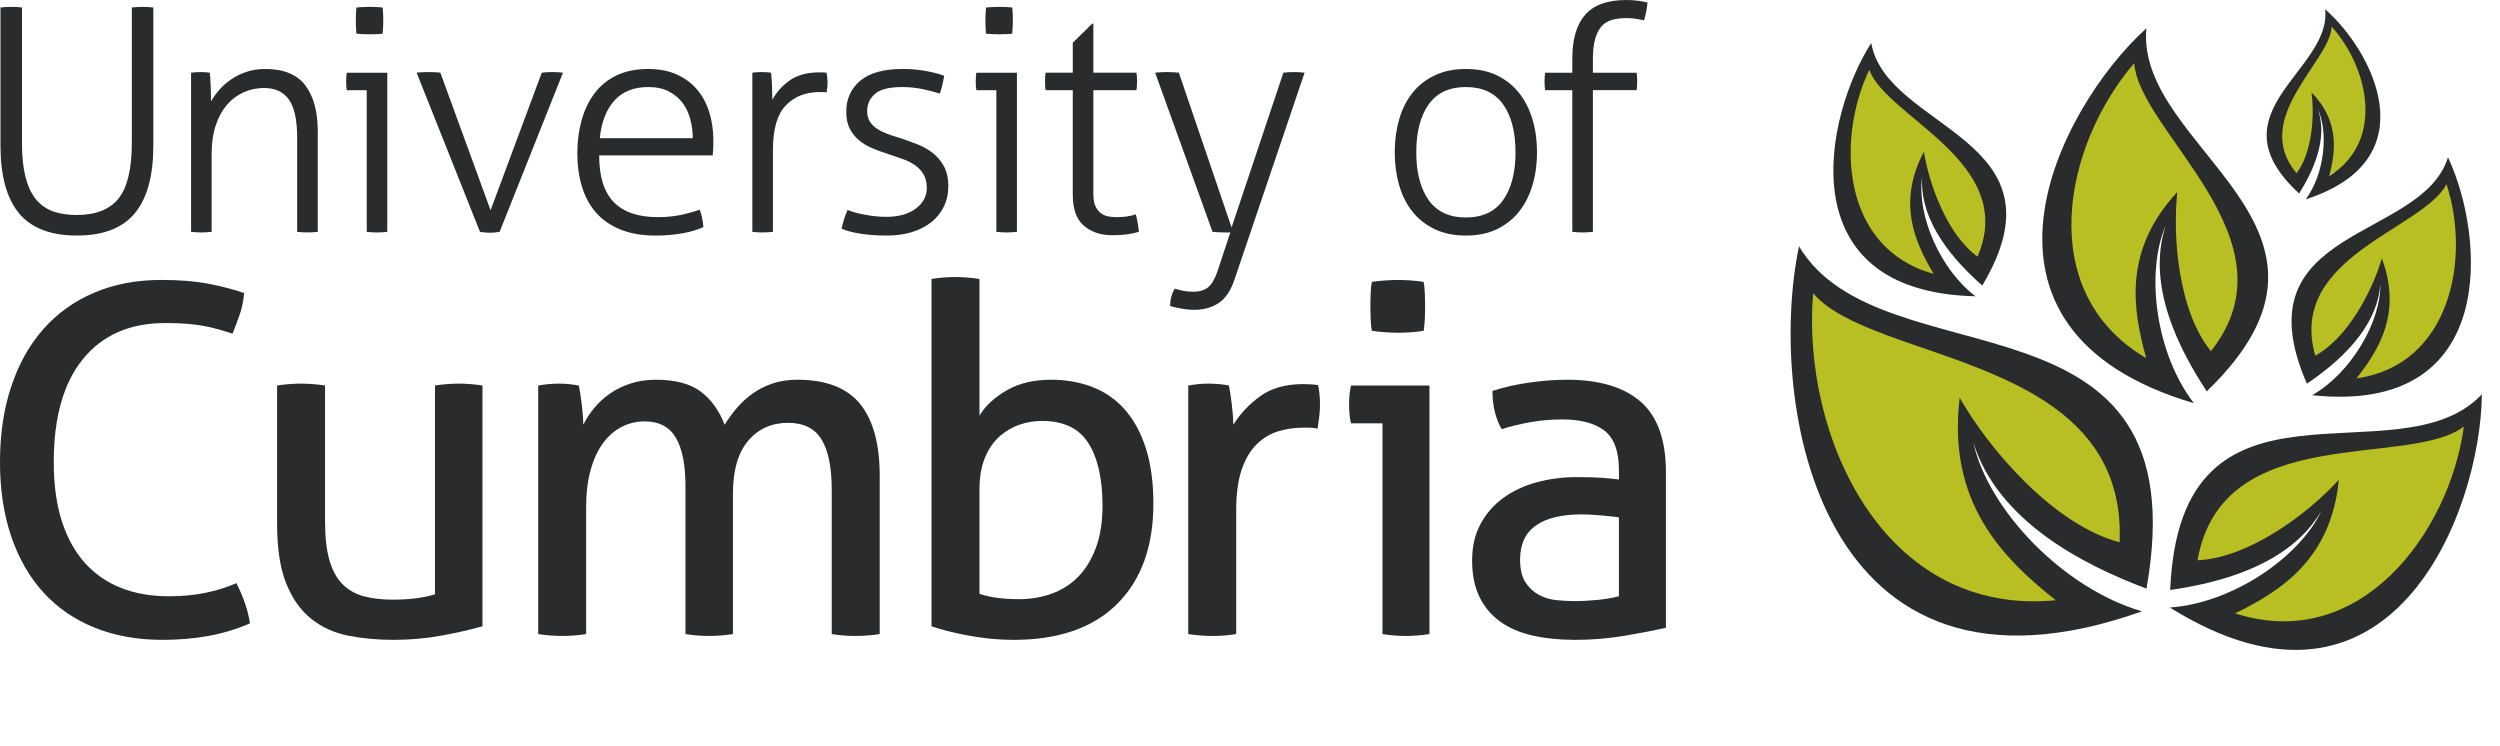
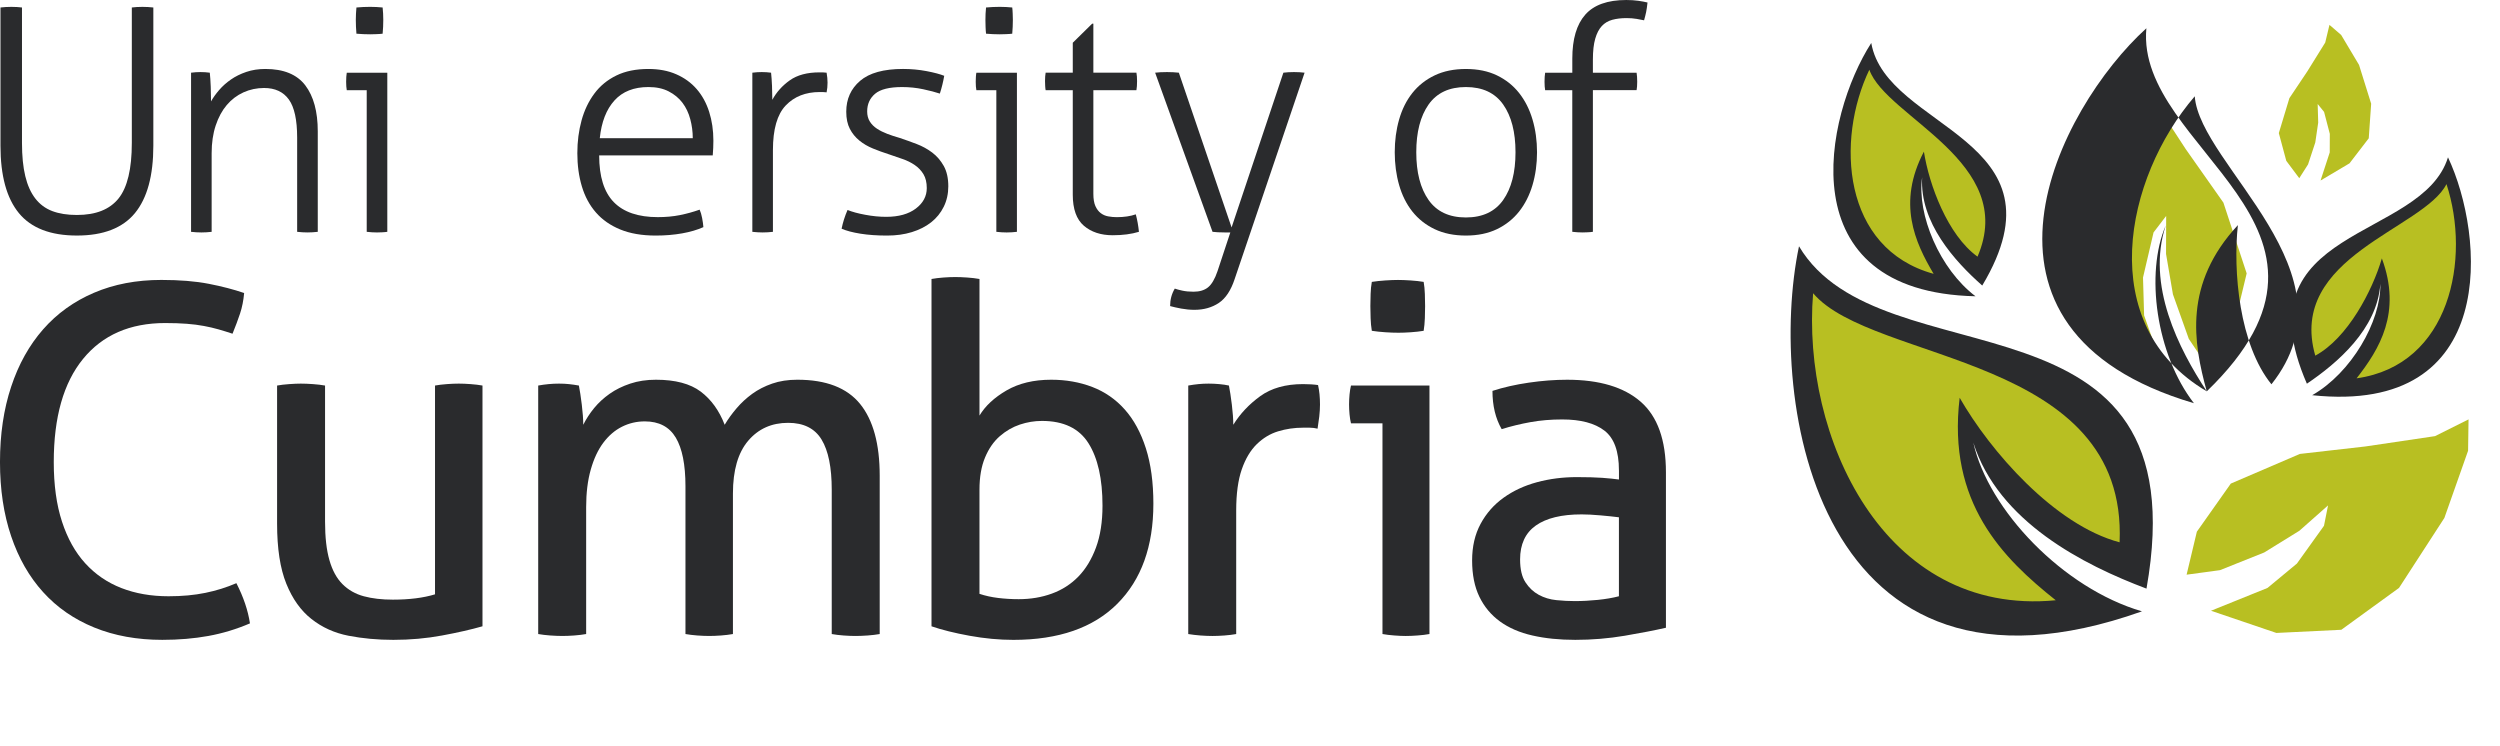
<svg xmlns="http://www.w3.org/2000/svg" width="300" height="89.5" version="1.1">
  <desc>Logo of University of Cumbria</desc>
  <g>
    <path fill="#b8bf22" fill-rule="nonzero" id="path18" d="m217.116,33.732l4.653,3.773l10.501,4.005l9.982,3.418l9.751,7.015l3.63,8.709l0.102,7.093l-5.051,-1.851l-6.296,-4.292l-4.734,-4.613l-3.592,-4.953l-0.074,3.331l2.91,6.857l3.743,4.823l8.031,5.516l-10.983,1.244l-10.029,-2.723l-7.555,-8.543l-4.642,-12.527l-1.363,-11.345l1.016,-4.938l-0,0z" />
    <path fill="#b8bf22" fill-rule="nonzero" id="path22" d="m296.227,50.326l-4.02,2.009l-8.352,1.239l-7.869,0.897l-8.288,3.558l-4.075,5.773l-1.231,5.159l4.005,-0.542l5.31,-2.123l4.219,-2.606l3.439,-3.042l-0.487,2.445l-3.25,4.534l-3.527,2.923l-6.783,2.74l7.846,2.663l7.793,-0.38l6.925,-5.025l5.442,-8.396l2.844,-8.061l0.057,-3.765l-0,0z" />
    <path fill="#b8bf22" fill-rule="nonzero" id="path26" d="m293.475,21.512l-1.953,2.549l-4.987,3.399l-4.785,3.027l-4.211,4.876l-0.801,5.002l0.842,3.716l2.409,-1.594l2.746,-3.025l1.894,-2.999l1.252,-3.033l0.459,1.728l-0.657,3.943l-1.348,2.987l-3.501,3.879l5.897,-0.718l4.897,-2.672l2.872,-5.399l0.844,-7.119l-0.712,-6.092l-1.156,-2.453l0,-0z" />
    <path fill="#b8bf22" fill-rule="nonzero" id="path30" d="m256.576,6.59l1.142,4.304l4.574,7.004l4.517,6.417l2.791,8.492l-1.645,6.845l-3.065,4.332l-2.234,-3.322l-1.903,-5.34l-0.827,-4.851l0.015,-4.562l-1.514,1.981l-1.265,5.412l0.132,4.547l2.417,6.836l-7.174,-4.039l-4.851,-6.02l-0.795,-8.456l2.719,-9.595l4.175,-7.448l2.791,-2.538z" />
    <path fill="#b8bf22" fill-rule="nonzero" id="path34" d="m224.527,7.78l1.605,2.77l4.496,4l4.347,3.603l3.541,5.365l0.147,5.051l-1.309,3.575l-2.175,-1.888l-2.33,-3.344l-1.49,-3.208l-0.853,-3.163l-0.674,1.656l0.142,3.986l0.95,3.127l2.965,4.287l-5.742,-1.46l-4.502,-3.267l-2.147,-5.712l0.077,-7.157l1.492,-5.941l1.458,-2.281l-0,0z" />
    <path fill="#b8bf22" fill-rule="nonzero" id="path38" d="m279.536,2.984l-0.508,2.121l-2.162,3.48l-2.14,3.195l-1.267,4.19l0.895,3.329l1.558,2.083l1.054,-1.654l0.869,-2.636l0.349,-2.381l-0.064,-2.232l0.77,0.95l0.687,2.632l-0.009,2.226l-1.103,3.376l3.476,-2.064l2.309,-3.006l0.289,-4.147l-1.456,-4.659l-2.145,-3.594l-1.401,-1.207l0,-0z" />
    <path fill="#2a2b2d" fill-rule="nonzero" id="path50" d="m0.054,0.898c0.174,-0.026 0.387,-0.043 0.638,-0.055c0.247,-0.013 0.474,-0.019 0.672,-0.019c0.225,0 0.451,0.006 0.674,0.019c0.225,0.013 0.425,0.03 0.6,0.055l0,16.249c0,1.573 0.132,2.902 0.395,3.988c0.261,1.086 0.659,1.977 1.197,2.676c0.538,0.699 1.216,1.205 2.041,1.518c0.823,0.312 1.809,0.468 2.957,0.468c2.272,0 3.937,-0.661 5,-1.985c1.059,-1.322 1.59,-3.543 1.59,-6.664l0,-16.249c0.174,-0.026 0.376,-0.043 0.599,-0.055c0.225,-0.013 0.451,-0.019 0.674,-0.019c0.2,0 0.425,0.006 0.674,0.019c0.248,0.013 0.461,0.03 0.635,0.055l0,16.584c0,3.595 -0.735,6.292 -2.206,8.088c-1.475,1.796 -3.797,2.695 -6.966,2.695c-3.169,0 -5.491,-0.899 -6.964,-2.695c-1.473,-1.796 -2.208,-4.494 -2.208,-8.088l0,-16.584z" />
    <path fill="#2a2b2d" fill-rule="nonzero" id="path54" d="m22.929,8.723c0.2,-0.026 0.393,-0.043 0.58,-0.057l0.544,-0.017c0.2,0 0.387,0.006 0.561,0.017c0.174,0.015 0.361,0.032 0.561,0.057c0.049,0.448 0.087,1.01 0.113,1.684c0.023,0.674 0.036,1.263 0.036,1.76c0.251,-0.449 0.576,-0.903 0.974,-1.365c0.4,-0.463 0.868,-0.882 1.405,-1.254c0.538,-0.376 1.154,-0.68 1.854,-0.918c0.697,-0.238 1.458,-0.355 2.283,-0.355c2.196,0 3.794,0.655 4.794,1.964c0.997,1.312 1.498,3.152 1.498,5.522l0,12.057c-0.153,0.023 -0.357,0.042 -0.619,0.055c-0.263,0.013 -0.47,0.019 -0.619,0.019c-0.125,0 -0.325,-0.006 -0.599,-0.019c-0.274,-0.013 -0.487,-0.032 -0.636,-0.055l0,-11.306c0,-2.121 -0.332,-3.646 -0.993,-4.568c-0.663,-0.923 -1.654,-1.386 -2.976,-1.386c-0.874,0 -1.698,0.174 -2.472,0.523c-0.772,0.351 -1.441,0.857 -2.002,1.518c-0.561,0.661 -1.006,1.479 -1.329,2.453c-0.325,0.974 -0.489,2.083 -0.489,3.331l0,9.436c-0.149,0.023 -0.355,0.042 -0.617,0.055c-0.261,0.013 -0.468,0.019 -0.616,0.019c-0.126,0 -0.325,-0.006 -0.599,-0.019c-0.277,-0.013 -0.487,-0.032 -0.638,-0.055l0,-19.095l0,-0z" />
    <path fill="#2a2b2d" fill-rule="nonzero" id="path58" d="m44.007,10.82l-2.396,0l-0.055,-0.448c-0.015,-0.174 -0.019,-0.361 -0.019,-0.561c0,-0.2 0.004,-0.4 0.019,-0.599c0.011,-0.2 0.03,-0.361 0.055,-0.487l4.865,0l0,19.093c-0.149,0.025 -0.355,0.045 -0.617,0.057c-0.261,0.013 -0.467,0.019 -0.616,0.019c-0.128,0 -0.326,-0.006 -0.6,-0.019c-0.276,-0.013 -0.487,-0.032 -0.638,-0.057l0,-16.997zm-1.235,-6.777c-0.025,-0.225 -0.045,-0.497 -0.055,-0.823c-0.015,-0.325 -0.019,-0.599 -0.019,-0.825c0,-0.2 0.004,-0.448 0.019,-0.748c0.011,-0.3 0.03,-0.548 0.055,-0.748c0.226,-0.025 0.5,-0.045 0.823,-0.057c0.325,-0.013 0.6,-0.019 0.825,-0.019c0.2,0 0.449,0.006 0.75,0.019c0.298,0.013 0.546,0.032 0.746,0.057c0.026,0.2 0.045,0.449 0.058,0.748c0.011,0.3 0.019,0.548 0.019,0.748c0,0.225 -0.008,0.5 -0.019,0.825c-0.013,0.325 -0.032,0.597 -0.058,0.823c-0.2,0.026 -0.448,0.045 -0.746,0.055c-0.302,0.013 -0.551,0.019 -0.75,0.019c-0.225,0 -0.499,-0.006 -0.825,-0.019c-0.323,-0.011 -0.597,-0.03 -0.823,-0.055" />
-     <path fill="#2a2b2d" fill-rule="nonzero" id="path62" d="m49.997,8.723c0.149,-0.026 0.361,-0.043 0.638,-0.057c0.274,-0.011 0.536,-0.017 0.784,-0.017c0.2,0 0.449,0.006 0.748,0.017c0.3,0.015 0.525,0.032 0.676,0.057l6.026,16.51l6.141,-16.51c0.149,-0.026 0.349,-0.043 0.599,-0.057c0.249,-0.011 0.474,-0.017 0.674,-0.017c0.2,0 0.423,0.006 0.674,0.017c0.248,0.015 0.448,0.032 0.599,0.057l-7.601,19.095c-0.374,0.074 -0.761,0.111 -1.161,0.111c-0.4,0 -0.8,-0.036 -1.197,-0.111l-7.602,-19.095l0,0z" />
    <path fill="#2a2b2d" fill-rule="nonzero" id="path66" d="m71.9,18.644c0,2.547 0.587,4.419 1.76,5.616c1.173,1.199 2.932,1.796 5.278,1.796c0.95,0 1.828,-0.079 2.64,-0.242c0.812,-0.162 1.603,-0.381 2.379,-0.655c0.123,0.274 0.223,0.612 0.298,1.01c0.077,0.402 0.127,0.763 0.151,1.086c-0.725,0.325 -1.573,0.574 -2.546,0.748c-0.974,0.174 -2.034,0.264 -3.182,0.264c-1.647,0 -3.063,-0.244 -4.249,-0.731c-1.186,-0.487 -2.16,-1.165 -2.921,-2.041c-0.761,-0.871 -1.322,-1.915 -1.684,-3.125c-0.363,-1.212 -0.544,-2.54 -0.544,-3.988c0,-1.399 0.17,-2.708 0.506,-3.932c0.336,-1.222 0.848,-2.296 1.535,-3.218c0.686,-0.925 1.566,-1.647 2.64,-2.172c1.074,-0.525 2.359,-0.784 3.856,-0.784c1.248,0 2.36,0.21 3.333,0.636c0.974,0.425 1.79,1.016 2.451,1.777c0.663,0.763 1.161,1.673 1.499,2.734c0.336,1.061 0.506,2.215 0.506,3.463c0,0.225 -0.009,0.512 -0.019,0.861c-0.013,0.351 -0.032,0.65 -0.057,0.899l-13.628,0l-0,0zm11.232,-2.058c0,-0.774 -0.1,-1.537 -0.3,-2.285c-0.2,-0.748 -0.51,-1.405 -0.935,-1.966c-0.425,-0.561 -0.974,-1.016 -1.648,-1.365c-0.674,-0.351 -1.486,-0.525 -2.434,-0.525c-1.747,0 -3.108,0.536 -4.079,1.609c-0.976,1.074 -1.56,2.583 -1.762,4.532l11.158,0l-0,0z" />
    <path fill="#2a2b2d" fill-rule="nonzero" id="path70" d="m90.283,8.723c0.2,-0.026 0.393,-0.043 0.58,-0.057l0.542,-0.017c0.202,0 0.389,0.006 0.563,0.017c0.174,0.015 0.36,0.032 0.561,0.057c0.049,0.448 0.087,0.98 0.113,1.592c0.023,0.61 0.036,1.165 0.036,1.664c0.5,-0.923 1.199,-1.703 2.098,-2.34c0.897,-0.636 2.083,-0.954 3.556,-0.954l0.393,0l0.468,0.038c0.074,0.425 0.113,0.825 0.113,1.197c0,0.4 -0.038,0.787 -0.113,1.161c-0.2,-0.023 -0.355,-0.036 -0.468,-0.036l-0.357,0c-1.696,0 -3.057,0.538 -4.079,1.609c-1.025,1.073 -1.537,2.859 -1.537,5.355l0,9.81c-0.149,0.023 -0.355,0.042 -0.617,0.055c-0.261,0.013 -0.467,0.019 -0.618,0.019c-0.126,0 -0.325,-0.006 -0.6,-0.019c-0.274,-0.013 -0.487,-0.032 -0.636,-0.055l0,-19.095l-0,-0z" />
    <path fill="#2a2b2d" fill-rule="nonzero" id="path74" d="m101.703,25.196c0.548,0.225 1.26,0.419 2.134,0.58c0.871,0.164 1.709,0.244 2.508,0.244c1.496,0 2.683,-0.332 3.557,-0.993c0.873,-0.661 1.311,-1.479 1.311,-2.453c0,-0.674 -0.132,-1.229 -0.395,-1.666c-0.261,-0.436 -0.61,-0.804 -1.048,-1.103c-0.436,-0.3 -0.929,-0.544 -1.48,-0.731c-0.548,-0.187 -1.11,-0.378 -1.684,-0.58c-0.623,-0.198 -1.241,-0.423 -1.853,-0.674c-0.612,-0.249 -1.155,-0.568 -1.629,-0.954c-0.474,-0.387 -0.857,-0.855 -1.141,-1.403c-0.287,-0.551 -0.432,-1.237 -0.432,-2.06c0,-1.522 0.557,-2.759 1.667,-3.707c1.11,-0.948 2.827,-1.422 5.148,-1.422c0.974,0 1.915,0.087 2.827,0.261c0.91,0.174 1.615,0.363 2.115,0.561c-0.125,0.725 -0.3,1.437 -0.525,2.134c-0.523,-0.174 -1.193,-0.349 -2.002,-0.523c-0.812,-0.174 -1.654,-0.261 -2.527,-0.261c-1.522,0 -2.602,0.268 -3.24,0.804c-0.635,0.538 -0.952,1.243 -0.952,2.115c0,0.474 0.104,0.88 0.317,1.216c0.21,0.338 0.499,0.625 0.861,0.863c0.361,0.238 0.774,0.442 1.237,0.619c0.459,0.174 0.952,0.336 1.478,0.485c0.676,0.225 1.352,0.47 2.041,0.731c0.686,0.261 1.311,0.606 1.873,1.029c0.561,0.425 1.022,0.963 1.384,1.609c0.362,0.65 0.544,1.462 0.544,2.436c0,0.897 -0.183,1.715 -0.544,2.451c-0.361,0.738 -0.867,1.36 -1.516,1.873c-0.651,0.512 -1.424,0.903 -2.321,1.178c-0.899,0.276 -1.886,0.412 -2.957,0.412c-1.199,0 -2.266,-0.074 -3.203,-0.225c-0.935,-0.149 -1.69,-0.349 -2.264,-0.597c0.151,-0.75 0.387,-1.499 0.712,-2.247" />
    <path fill="#2a2b2d" fill-rule="nonzero" id="path78" d="m119.561,10.82l-2.396,0l-0.058,-0.448c-0.013,-0.174 -0.019,-0.361 -0.019,-0.561c0,-0.2 0.006,-0.4 0.019,-0.599c0.011,-0.2 0.032,-0.361 0.058,-0.487l4.866,0l0,19.093c-0.149,0.025 -0.357,0.045 -0.619,0.057c-0.261,0.013 -0.468,0.019 -0.616,0.019c-0.128,0 -0.325,-0.006 -0.6,-0.019c-0.274,-0.013 -0.487,-0.032 -0.635,-0.057l0,-16.997zm-1.235,-6.777c-0.028,-0.225 -0.045,-0.497 -0.057,-0.823c-0.013,-0.325 -0.017,-0.599 -0.017,-0.825c0,-0.2 0.004,-0.448 0.017,-0.748c0.013,-0.3 0.03,-0.548 0.057,-0.748c0.223,-0.025 0.497,-0.045 0.823,-0.057c0.325,-0.013 0.599,-0.019 0.822,-0.019c0.2,0 0.451,0.006 0.75,0.019c0.3,0.013 0.546,0.032 0.748,0.057c0.026,0.2 0.045,0.449 0.055,0.748c0.013,0.3 0.019,0.548 0.019,0.748c0,0.225 -0.006,0.5 -0.019,0.825c-0.011,0.325 -0.029,0.597 -0.055,0.823c-0.202,0.026 -0.448,0.045 -0.748,0.055c-0.3,0.013 -0.551,0.019 -0.75,0.019c-0.223,0 -0.497,-0.006 -0.822,-0.019c-0.326,-0.011 -0.6,-0.03 -0.823,-0.055" />
    <path fill="#2a2b2d" fill-rule="nonzero" id="path82" d="m128.733,10.82l-3.256,0c-0.026,-0.125 -0.045,-0.287 -0.055,-0.487c-0.015,-0.2 -0.019,-0.4 -0.019,-0.6c0,-0.2 0.004,-0.387 0.019,-0.561l0.055,-0.448l3.256,0l0,-3.595l2.323,-2.285l0.147,0l0,5.88l5.168,0l0.057,0.448c0.013,0.174 0.019,0.361 0.019,0.561c0,0.2 -0.006,0.4 -0.019,0.6c-0.013,0.2 -0.032,0.361 -0.057,0.487l-5.168,0l0,12.431c0,0.623 0.083,1.116 0.244,1.477c0.164,0.363 0.374,0.644 0.638,0.844c0.261,0.2 0.561,0.332 0.899,0.393c0.336,0.062 0.678,0.094 1.029,0.094c0.874,0 1.635,-0.113 2.283,-0.338c0.174,0.65 0.3,1.348 0.376,2.096c-0.899,0.274 -1.947,0.412 -3.146,0.412c-1.422,0 -2.576,-0.381 -3.463,-1.141c-0.886,-0.761 -1.331,-2.002 -1.331,-3.726l0,-12.541z" />
    <path fill="#2a2b2d" fill-rule="nonzero" id="path86" d="m147.639,27.892l-0.71,0c-0.225,0 -0.483,-0.006 -0.77,-0.019c-0.287,-0.013 -0.504,-0.032 -0.655,-0.055l-6.887,-19.095c0.149,-0.023 0.361,-0.043 0.636,-0.055c0.274,-0.013 0.536,-0.019 0.787,-0.019c0.2,0 0.448,0.006 0.748,0.019c0.3,0.013 0.525,0.032 0.674,0.055l6.328,18.57l6.215,-18.57c0.149,-0.023 0.349,-0.043 0.597,-0.055c0.251,-0.013 0.476,-0.019 0.674,-0.019c0.202,0 0.425,0.006 0.674,0.019c0.249,0.013 0.448,0.032 0.6,0.055l-8.386,24.747c-0.449,1.373 -1.086,2.334 -1.909,2.885c-0.825,0.548 -1.798,0.823 -2.923,0.823c-0.521,0 -1.052,-0.051 -1.59,-0.149c-0.536,-0.102 -0.978,-0.202 -1.329,-0.3c0,-0.774 0.187,-1.473 0.561,-2.098c0.2,0.074 0.5,0.157 0.899,0.244c0.4,0.087 0.848,0.13 1.348,0.13c0.725,0 1.305,-0.174 1.741,-0.523c0.436,-0.349 0.819,-0.999 1.141,-1.947l1.535,-4.642l0,0z" />
    <path fill="#2a2b2d" fill-rule="nonzero" id="path90" d="m175.905,28.267c-1.422,0 -2.672,-0.257 -3.743,-0.767c-1.073,-0.512 -1.966,-1.218 -2.678,-2.115c-0.712,-0.899 -1.241,-1.96 -1.59,-3.182c-0.351,-1.222 -0.525,-2.534 -0.525,-3.932c0,-1.397 0.174,-2.708 0.525,-3.93c0.349,-1.222 0.878,-2.285 1.59,-3.182c0.712,-0.899 1.605,-1.603 2.678,-2.115c1.072,-0.512 2.321,-0.767 3.743,-0.767c1.424,0 2.666,0.255 3.728,0.767c1.061,0.512 1.947,1.216 2.659,2.115c0.71,0.897 1.248,1.96 1.609,3.182c0.361,1.222 0.542,2.534 0.542,3.93c0,1.399 -0.181,2.71 -0.542,3.932c-0.361,1.222 -0.899,2.283 -1.609,3.182c-0.712,0.897 -1.598,1.603 -2.659,2.115c-1.063,0.51 -2.304,0.767 -3.728,0.767m0,-2.172c1.998,0 3.49,-0.697 4.477,-2.096c0.986,-1.397 1.479,-3.305 1.479,-5.729c0,-2.419 -0.493,-4.33 -1.479,-5.729c-0.986,-1.397 -2.479,-2.096 -4.477,-2.096c-1.998,0 -3.488,0.699 -4.474,2.096c-0.984,1.399 -1.478,3.31 -1.478,5.729c0,2.423 0.493,4.332 1.478,5.729c0.986,1.399 2.477,2.096 4.474,2.096" />
    <path fill="#2a2b2d" fill-rule="nonzero" id="path94" d="m188.677,10.82l-3.259,0l-0.055,-0.448c-0.013,-0.174 -0.019,-0.361 -0.019,-0.561c0,-0.2 0.006,-0.4 0.019,-0.599c0.011,-0.2 0.029,-0.361 0.055,-0.487l3.259,0l0,-1.686c0,-2.347 0.517,-4.105 1.556,-5.28c1.033,-1.171 2.676,-1.758 4.923,-1.758c0.523,0 1.006,0.032 1.441,0.094c0.438,0.062 0.806,0.132 1.105,0.206c-0.049,0.474 -0.106,0.861 -0.168,1.161c-0.064,0.298 -0.144,0.625 -0.245,0.974c-0.223,-0.051 -0.523,-0.106 -0.897,-0.17c-0.376,-0.062 -0.774,-0.094 -1.201,-0.094c-0.648,0 -1.222,0.07 -1.72,0.206c-0.502,0.138 -0.918,0.387 -1.256,0.75c-0.336,0.361 -0.6,0.867 -0.787,1.516c-0.187,0.648 -0.281,1.486 -0.281,2.508l0,1.573l5.244,0c0.023,0.125 0.043,0.287 0.055,0.487c0.013,0.2 0.019,0.4 0.019,0.599c0,0.2 -0.007,0.387 -0.019,0.561l-0.055,0.448l-5.244,0l0,16.997c-0.151,0.025 -0.355,0.045 -0.619,0.057c-0.261,0.013 -0.467,0.019 -0.616,0.019c-0.128,0 -0.326,-0.006 -0.6,-0.019c-0.276,-0.013 -0.487,-0.032 -0.638,-0.057l0,-16.997l0,-0z" />
    <path fill="#2a2b2d" fill-rule="nonzero" id="path98" d="m28.367,69.982c0.852,1.667 1.396,3.276 1.628,4.823c-1.628,0.699 -3.295,1.203 -4.997,1.511c-1.707,0.31 -3.546,0.466 -5.525,0.466c-3.023,0 -5.744,-0.493 -8.167,-1.482c-2.421,-0.988 -4.466,-2.402 -6.131,-4.245c-1.666,-1.837 -2.948,-4.075 -3.837,-6.711c-0.893,-2.636 -1.339,-5.601 -1.339,-8.894c0,-3.333 0.446,-6.347 1.339,-9.041c0.889,-2.693 2.171,-4.989 3.837,-6.887c1.665,-1.898 3.699,-3.363 6.103,-4.389c2.402,-1.027 5.095,-1.541 8.079,-1.541c2.209,0 4.107,0.155 5.697,0.466c1.588,0.31 3.001,0.678 4.243,1.105c-0.079,0.891 -0.242,1.713 -0.493,2.47c-0.253,0.757 -0.553,1.56 -0.902,2.413c-0.582,-0.193 -1.144,-0.368 -1.686,-0.523c-0.544,-0.155 -1.124,-0.291 -1.745,-0.406c-0.621,-0.119 -1.307,-0.206 -2.062,-0.264c-0.757,-0.057 -1.62,-0.087 -2.589,-0.087c-4.224,0 -7.508,1.435 -9.851,4.3c-2.347,2.87 -3.518,6.998 -3.518,12.384c0,2.751 0.329,5.133 0.988,7.149c0.657,2.015 1.588,3.682 2.791,5c1.199,1.318 2.644,2.306 4.328,2.965c1.686,0.657 3.575,0.988 5.669,0.988c1.626,0 3.099,-0.136 4.417,-0.408c1.318,-0.27 2.559,-0.659 3.72,-1.163" />
    <path fill="#2a2b2d" fill-rule="nonzero" id="path102" d="m33.251,46.265c0.425,-0.076 0.91,-0.134 1.452,-0.172c0.544,-0.04 1.008,-0.059 1.397,-0.059c0.425,0 0.91,0.019 1.454,0.059c0.54,0.038 1.024,0.096 1.452,0.172l0,16.334c0,1.862 0.174,3.401 0.525,4.623c0.349,1.22 0.87,2.179 1.569,2.876c0.697,0.697 1.55,1.184 2.557,1.454c1.008,0.272 2.17,0.406 3.488,0.406c1.977,0 3.663,-0.213 5.057,-0.638l0,-25.055c0.425,-0.076 0.901,-0.134 1.424,-0.172c0.523,-0.04 0.997,-0.059 1.424,-0.059c0.425,0 0.899,0.019 1.424,0.059c0.523,0.038 0.997,0.096 1.424,0.172l0,28.89c-1.358,0.389 -2.976,0.757 -4.853,1.105c-1.881,0.351 -3.828,0.523 -5.844,0.523c-1.898,0 -3.69,-0.166 -5.376,-0.493c-1.688,-0.329 -3.169,-0.999 -4.447,-2.007c-1.28,-1.005 -2.287,-2.421 -3.023,-4.243c-0.738,-1.822 -1.105,-4.224 -1.105,-7.208l0,-16.567z" />
    <path fill="#2a2b2d" fill-rule="nonzero" id="path106" d="m64.583,46.265c0.425,-0.076 0.842,-0.134 1.25,-0.172c0.406,-0.04 0.823,-0.059 1.25,-0.059c0.425,0 0.822,0.019 1.19,0.059c0.37,0.038 0.765,0.096 1.193,0.172c0.117,0.582 0.232,1.348 0.349,2.298c0.117,0.948 0.174,1.752 0.174,2.411c0.349,-0.697 0.784,-1.365 1.307,-2.005c0.525,-0.64 1.144,-1.21 1.862,-1.715c0.714,-0.504 1.539,-0.91 2.47,-1.22c0.929,-0.31 1.956,-0.466 3.08,-0.466c2.323,0 4.117,0.476 5.378,1.424c1.258,0.95 2.217,2.277 2.876,3.981c0.387,-0.659 0.863,-1.316 1.424,-1.975c0.561,-0.659 1.193,-1.239 1.89,-1.745c0.697,-0.504 1.49,-0.91 2.383,-1.22c0.891,-0.31 1.898,-0.466 3.023,-0.466c3.448,0 5.958,0.969 7.529,2.906c1.569,1.939 2.353,4.806 2.353,8.605l0,19.008c-0.427,0.077 -0.912,0.134 -1.454,0.174c-0.544,0.038 -1.026,0.057 -1.454,0.057c-0.425,0 -0.902,-0.019 -1.424,-0.057c-0.523,-0.04 -0.997,-0.098 -1.424,-0.174l0,-17.322c0,-2.674 -0.406,-4.681 -1.22,-6.016c-0.812,-1.339 -2.151,-2.007 -4.011,-2.007c-1.975,0 -3.575,0.716 -4.795,2.151c-1.22,1.433 -1.83,3.546 -1.83,6.334l0,16.859c-0.427,0.077 -0.902,0.134 -1.424,0.174c-0.523,0.038 -0.999,0.057 -1.424,0.057c-0.427,0 -0.901,-0.019 -1.424,-0.057c-0.523,-0.04 -0.997,-0.098 -1.424,-0.174l0,-17.728c0,-2.598 -0.389,-4.545 -1.163,-5.843c-0.776,-1.297 -2.015,-1.947 -3.72,-1.947c-0.969,0 -1.881,0.213 -2.734,0.64c-0.85,0.425 -1.596,1.067 -2.236,1.917c-0.64,0.852 -1.144,1.928 -1.511,3.227c-0.37,1.299 -0.553,2.799 -0.553,4.504l0,15.23c-0.425,0.077 -0.902,0.134 -1.424,0.174c-0.523,0.038 -0.997,0.057 -1.424,0.057c-0.427,0 -0.912,-0.019 -1.454,-0.057c-0.542,-0.04 -1.027,-0.098 -1.452,-0.174l0,-29.821l-0,0z" />
    <path fill="#2a2b2d" fill-rule="nonzero" id="path110" d="m111.782,33.477c0.425,-0.077 0.901,-0.136 1.424,-0.174c0.523,-0.038 0.997,-0.057 1.424,-0.057c0.425,0 0.91,0.019 1.454,0.057c0.542,0.038 1.024,0.098 1.454,0.174l0,16.393c0.695,-1.163 1.782,-2.17 3.252,-3.023c1.473,-0.852 3.256,-1.28 5.35,-1.28c1.781,0 3.429,0.291 4.94,0.872c1.511,0.582 2.81,1.484 3.894,2.704c1.086,1.22 1.928,2.772 2.529,4.649c0.602,1.881 0.902,4.1 0.902,6.658c0,5.114 -1.446,9.117 -4.33,12.004c-2.889,2.887 -7.047,4.33 -12.469,4.33c-1.707,0 -3.458,-0.166 -5.261,-0.493c-1.803,-0.329 -3.324,-0.708 -4.564,-1.135l0,-41.678l0,0zm5.756,37.784c0.695,0.232 1.443,0.397 2.236,0.493c0.793,0.098 1.617,0.147 2.47,0.147c1.435,0 2.761,-0.223 3.981,-0.67c1.222,-0.444 2.278,-1.122 3.169,-2.032c0.891,-0.912 1.598,-2.075 2.122,-3.488c0.523,-1.416 0.784,-3.091 0.784,-5.029c0,-3.216 -0.561,-5.716 -1.686,-7.497c-1.122,-1.783 -2.984,-2.674 -5.58,-2.674c-0.893,0 -1.773,0.145 -2.646,0.436c-0.869,0.291 -1.675,0.755 -2.41,1.394c-0.735,0.64 -1.329,1.492 -1.773,2.559c-0.447,1.065 -0.668,2.353 -0.668,3.864l0,12.497l0,0z" />
    <path fill="#2a2b2d" fill-rule="nonzero" id="path114" d="m142.589,46.265c0.425,-0.076 0.833,-0.134 1.222,-0.172c0.387,-0.04 0.793,-0.059 1.22,-0.059c0.425,0 0.85,0.019 1.277,0.059c0.427,0.038 0.816,0.096 1.163,0.172c0.117,0.582 0.234,1.348 0.351,2.298c0.115,0.948 0.172,1.752 0.172,2.411c0.816,-1.316 1.89,-2.459 3.227,-3.429c1.337,-0.969 3.05,-1.452 5.144,-1.452c0.31,0 0.629,0.009 0.959,0.028c0.33,0.019 0.61,0.051 0.842,0.087c0.079,0.349 0.136,0.719 0.176,1.105c0.036,0.387 0.057,0.793 0.057,1.22c0,0.466 -0.03,0.95 -0.087,1.454c-0.059,0.504 -0.127,0.986 -0.204,1.452c-0.31,-0.077 -0.631,-0.117 -0.959,-0.117l-0.784,0c-1.046,0 -2.043,0.147 -2.993,0.438c-0.95,0.289 -1.803,0.804 -2.557,1.539c-0.755,0.738 -1.356,1.743 -1.802,3.023c-0.444,1.28 -0.669,2.927 -0.669,4.94l0,14.824c-0.425,0.077 -0.899,0.134 -1.424,0.174c-0.523,0.038 -0.997,0.057 -1.422,0.057c-0.427,0 -0.901,-0.019 -1.424,-0.057c-0.523,-0.04 -1.018,-0.098 -1.484,-0.174l0,-29.821l-0,-0z" />
    <path fill="#2a2b2d" fill-rule="nonzero" id="path118" d="m165.896,50.799l-3.777,0c-0.077,-0.308 -0.136,-0.667 -0.174,-1.076c-0.038,-0.406 -0.057,-0.803 -0.057,-1.19c0,-0.387 0.019,-0.787 0.057,-1.193c0.038,-0.406 0.098,-0.765 0.174,-1.076l9.417,0l0,29.819c-0.425,0.079 -0.901,0.136 -1.424,0.174c-0.523,0.04 -0.997,0.06 -1.424,0.06c-0.387,0 -0.844,-0.019 -1.364,-0.06c-0.525,-0.038 -0.999,-0.096 -1.427,-0.174l0,-25.285zm-1.277,-11.102c-0.079,-0.466 -0.128,-0.969 -0.145,-1.511c-0.021,-0.542 -0.03,-1.027 -0.03,-1.454c0,-0.425 0.009,-0.91 0.03,-1.452c0.017,-0.544 0.066,-1.027 0.145,-1.454c0.504,-0.077 1.046,-0.136 1.626,-0.174c0.582,-0.038 1.087,-0.057 1.511,-0.057c0.427,0 0.931,0.019 1.514,0.057c0.58,0.038 1.103,0.098 1.569,0.174c0.077,0.427 0.126,0.91 0.144,1.454c0.019,0.542 0.03,1.027 0.03,1.452c0,0.427 -0.011,0.912 -0.03,1.454c-0.019,0.542 -0.068,1.046 -0.144,1.511c-0.466,0.079 -0.98,0.136 -1.541,0.174c-0.561,0.04 -1.054,0.057 -1.482,0.057c-0.466,0 -0.989,-0.017 -1.571,-0.057c-0.58,-0.038 -1.122,-0.096 -1.626,-0.174" />
    <path fill="#2a2b2d" fill-rule="nonzero" id="path122" d="m194.272,56.439c0,-2.287 -0.582,-3.875 -1.745,-4.768c-1.163,-0.891 -2.848,-1.337 -5.061,-1.337c-1.354,0 -2.625,0.108 -3.805,0.321c-1.186,0.213 -2.338,0.493 -3.461,0.842c-0.738,-1.278 -1.105,-2.81 -1.105,-4.591c1.316,-0.427 2.77,-0.755 4.36,-0.988c1.59,-0.232 3.123,-0.349 4.596,-0.349c3.875,0 6.821,0.882 8.838,2.644c2.015,1.764 3.023,4.583 3.023,8.458l0,18.659c-1.358,0.31 -3.004,0.631 -4.942,0.959c-1.941,0.327 -3.918,0.493 -5.931,0.493c-1.9,0 -3.615,-0.172 -5.146,-0.523c-1.533,-0.346 -2.831,-0.91 -3.898,-1.686c-1.065,-0.774 -1.888,-1.762 -2.47,-2.963c-0.58,-1.199 -0.871,-2.653 -0.871,-4.36c0,-1.667 0.338,-3.129 1.018,-4.389c0.676,-1.258 1.599,-2.304 2.762,-3.138c1.163,-0.833 2.502,-1.454 4.011,-1.86c1.514,-0.408 3.101,-0.61 4.77,-0.61c1.239,0 2.257,0.028 3.053,0.085c0.793,0.059 1.462,0.128 2.007,0.204l0,-1.103l0,-0zm0,5.637c-0.582,-0.077 -1.32,-0.153 -2.211,-0.232c-0.891,-0.079 -1.649,-0.117 -2.268,-0.117c-2.402,0 -4.234,0.446 -5.495,1.337c-1.258,0.893 -1.887,2.249 -1.887,4.071c0,1.161 0.21,2.073 0.637,2.731c0.425,0.659 0.961,1.163 1.601,1.511c0.64,0.349 1.343,0.561 2.121,0.64c0.774,0.076 1.511,0.115 2.209,0.115c0.891,0 1.811,-0.049 2.763,-0.145c0.95,-0.098 1.792,-0.242 2.529,-0.436l0,-9.476l-0,0z" />
    <path fill="#2a2b2d" fill-rule="nonzero" id="path126" d="m257.579,70.634c6.6,-37.288 -31.8,-24.413 -41.699,-41.081c-3.88,18.517 2.145,57.665 41.157,43.808c-9.47,-2.759 -18.449,-12.189 -20.239,-20.249c2.995,9.491 13.243,14.688 20.78,17.522m-10.885,1.397c-20.727,1.996 -30.525,-19.769 -29.12,-36.844c7.148,8.447 37.762,7.31 36.778,29.891c-7.827,-2.079 -15.55,-10.973 -19.191,-17.345c-1.518,12.609 5.189,19.259 11.532,24.299" />
-     <path fill="#2a2b2d" fill-rule="nonzero" id="path130" d="m278.584,61.266c-2.634,5.65 -10.781,11.138 -18.206,11.632c26.49,16.55 37.295,-11.313 37.448,-25.589c-10.004,10.673 -36.204,-5.059 -37.406,23.489c6.016,-0.861 14.41,-3.023 18.164,-9.531m2.079,-3.697c-3.72,4.103 -10.858,9.4 -16.961,9.661c2.944,-16.799 25.319,-10.983 31.961,-16.047c-1.743,12.814 -12.503,27.255 -27.449,22.417c5.493,-2.685 11.515,-6.496 12.448,-16.032" />
    <path fill="#2a2b2d" fill-rule="nonzero" id="path134" d="m285.642,34.076c0.074,4.517 -3.497,10.675 -8.18,13.349c22.515,2.394 20.723,-19.195 16.297,-28.546c-3.135,10.127 -25.198,8.178 -16.933,27.166c3.647,-2.468 8.432,-6.539 8.815,-11.97m0.183,-3.069c-1.123,3.854 -4.094,9.57 -7.991,11.672c-3.403,-11.882 13.022,-15.182 15.745,-20.587c2.923,8.9 0.489,21.726 -10.786,23.308c2.731,-3.493 5.448,-7.882 3.031,-14.393" />
-     <path fill="#2a2b2d" fill-rule="nonzero" id="path138" d="m264.811,46.961c20.564,-19.839 -8.592,-29.003 -7.246,-43.57c-10.577,9.587 -24.254,36.158 5.708,44.996c-4.558,-5.884 -5.858,-15.619 -3.38,-21.338c-2.379,7.125 1.573,14.841 4.919,19.911m-7.265,-3.975c-13.536,-7.967 -9.872,-25.602 -1.443,-35.405c0.618,8.33 19.815,21.206 9.204,34.559c-3.858,-4.74 -4.628,-13.594 -4.026,-19.099c-6.518,7.025 -5.372,14.057 -3.735,19.945" />
+     <path fill="#2a2b2d" fill-rule="nonzero" id="path138" d="m264.811,46.961c20.564,-19.839 -8.592,-29.003 -7.246,-43.57c-10.577,9.587 -24.254,36.158 5.708,44.996c-4.558,-5.884 -5.858,-15.619 -3.38,-21.338c-2.379,7.125 1.573,14.841 4.919,19.911c-13.536,-7.967 -9.872,-25.602 -1.443,-35.405c0.618,8.33 19.815,21.206 9.204,34.559c-3.858,-4.74 -4.628,-13.594 -4.026,-19.099c-6.518,7.025 -5.372,14.057 -3.735,19.945" />
    <path fill="#2a2b2d" fill-rule="nonzero" id="path142" d="m237.87,34.265c10.628,-17.775 -11.502,-18.663 -13.319,-29.109c-5.584,8.709 -10.122,29.889 12.512,30.397c-4.3,-3.252 -7.057,-9.819 -6.405,-14.289c-0.315,5.437 3.911,10.084 7.212,13.001m-5.835,-1.405c-10.979,-3.012 -11.757,-16.042 -7.714,-24.494c2.009,5.707 17.879,11.083 12.982,22.432c-3.592,-2.587 -5.814,-8.634 -6.434,-12.601c-3.227,6.15 -1.093,10.854 1.167,14.663" />
-     <path fill="#2a2b2d" fill-rule="nonzero" id="path146" d="m278.134,13.092c1.32,2.859 0.787,7.795 -1.441,10.824c15.026,-4.842 7.784,-18.096 2.317,-22.806c0.863,7.342 -13.755,12.339 -3.114,22.107c1.626,-2.604 3.526,-6.553 2.238,-10.125m-0.755,-2.009c0.374,2.774 0.093,7.259 -1.794,9.704c-5.533,-6.613 4.007,-13.362 4.217,-17.579c4.381,4.847 6.454,13.713 -0.287,17.911c0.755,-2.999 1.246,-6.566 -2.136,-10.035" />
  </g>
</svg>